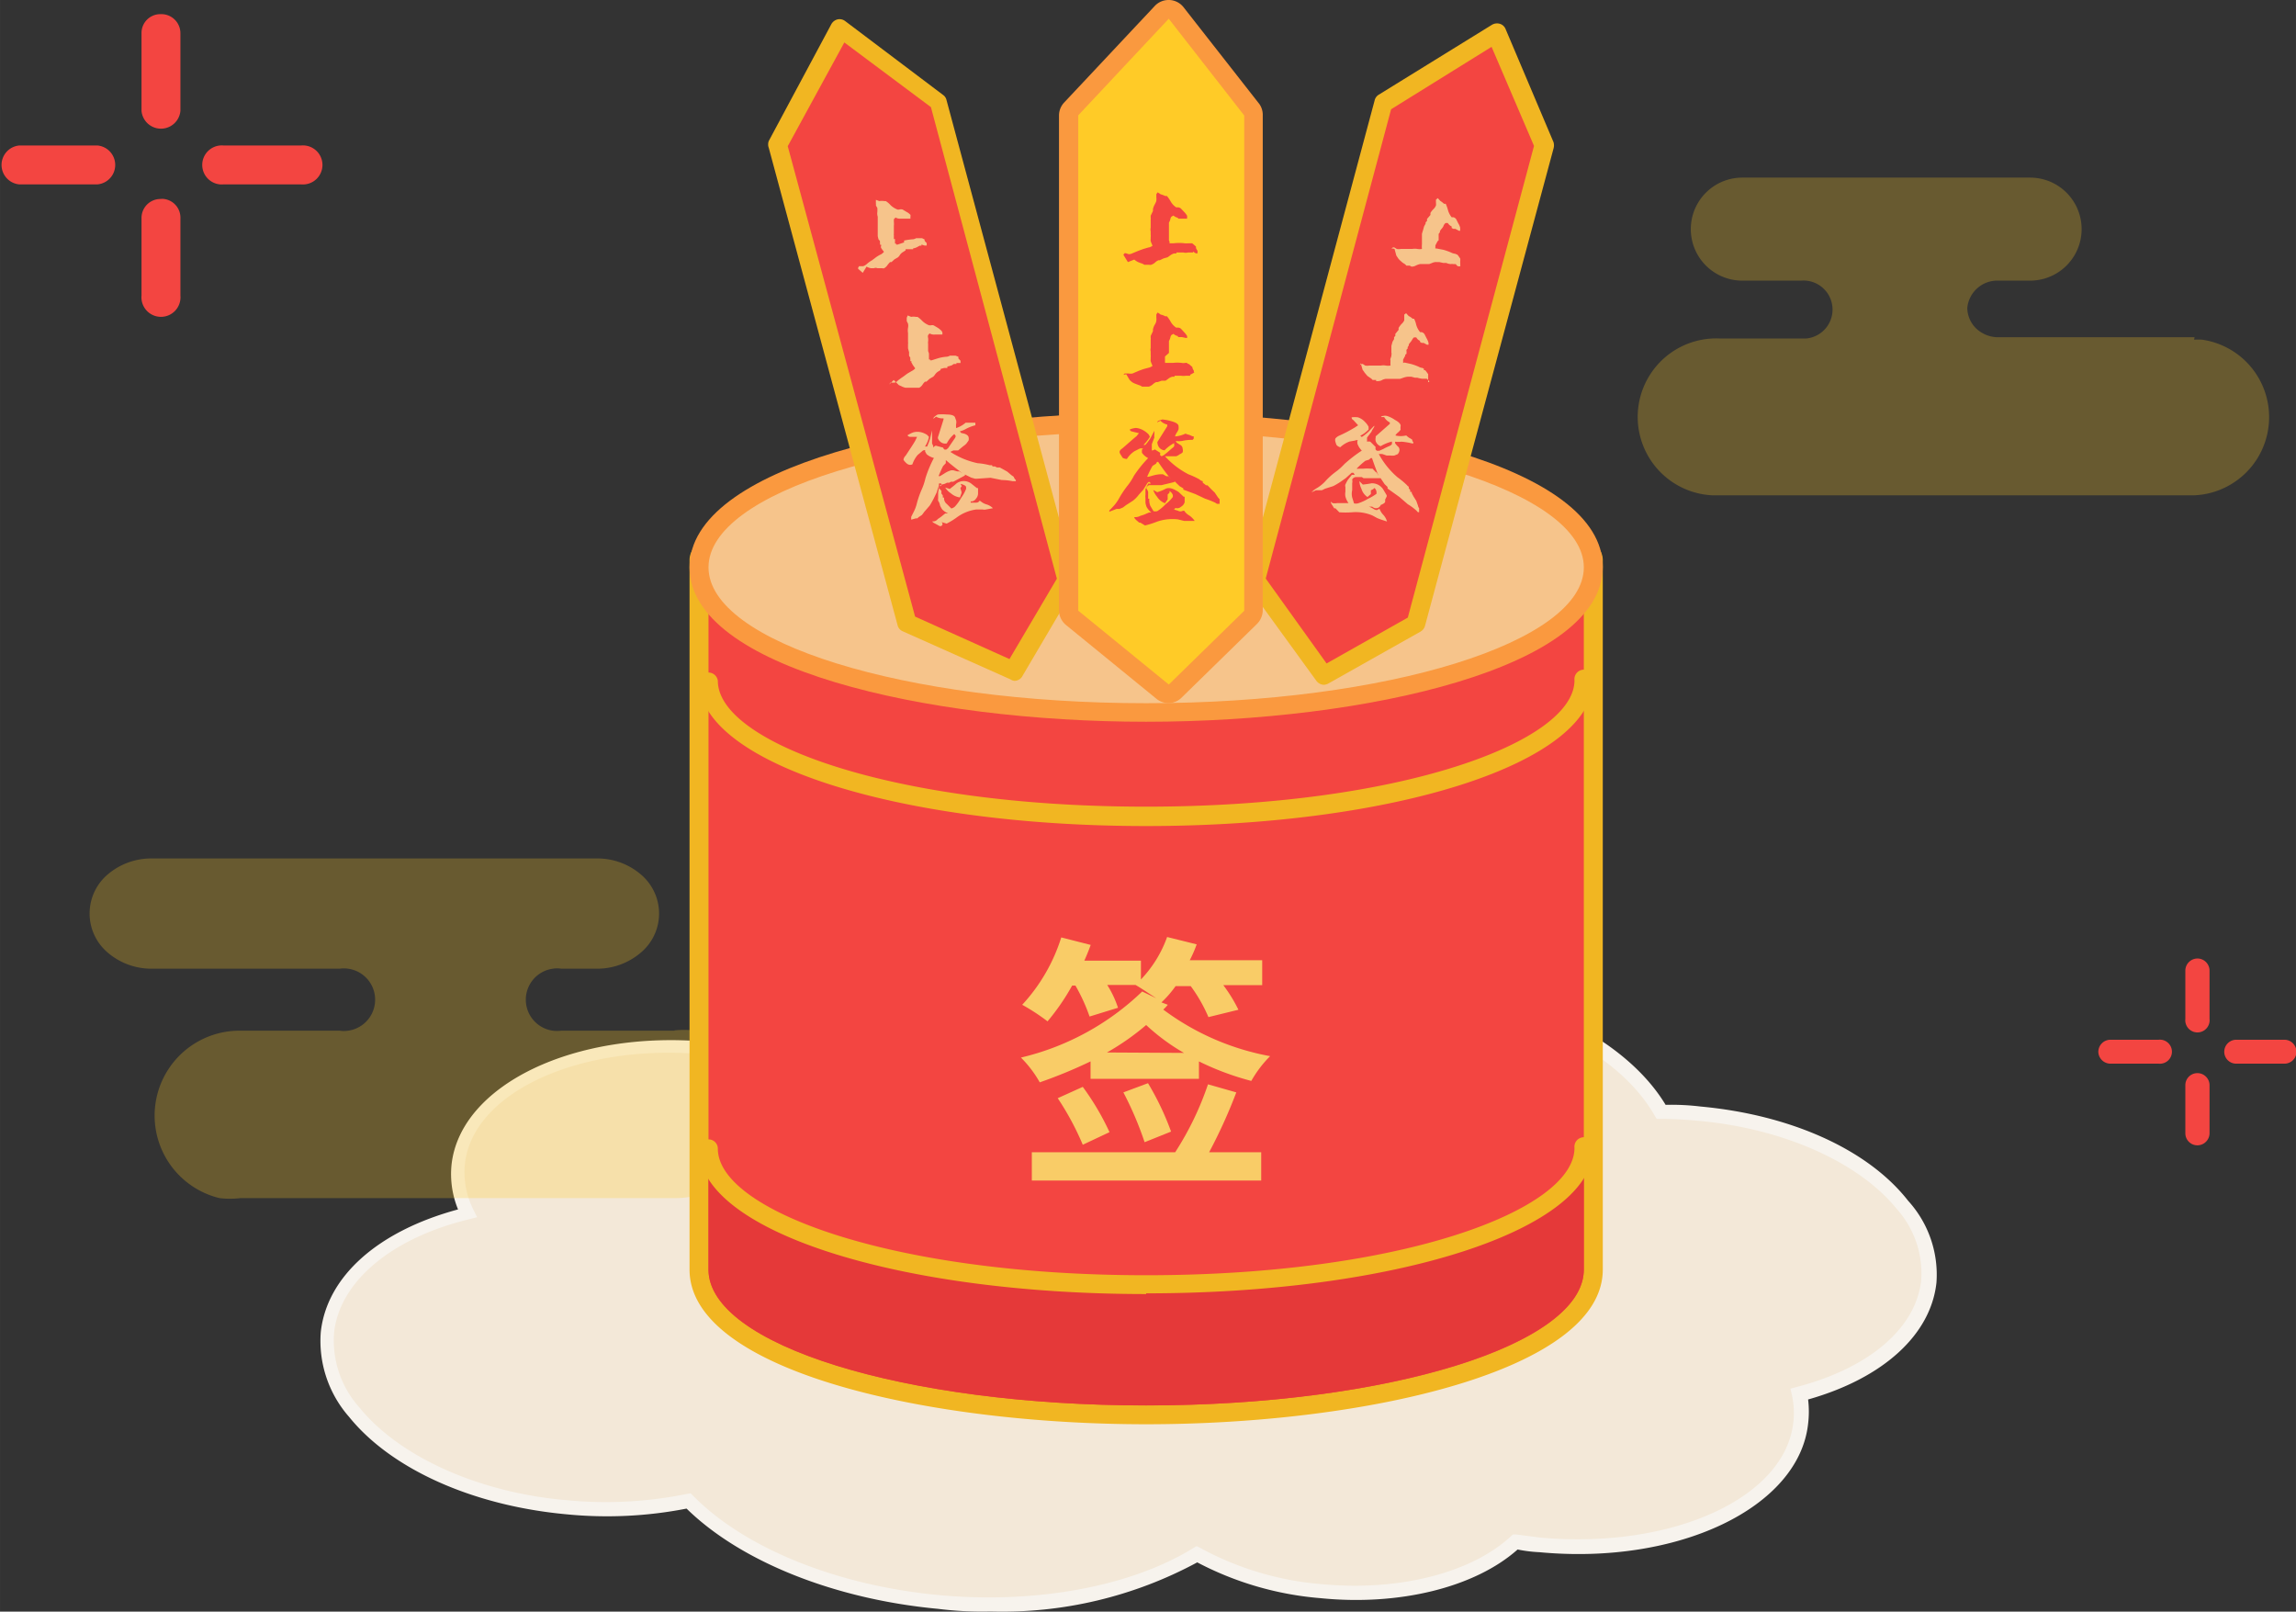
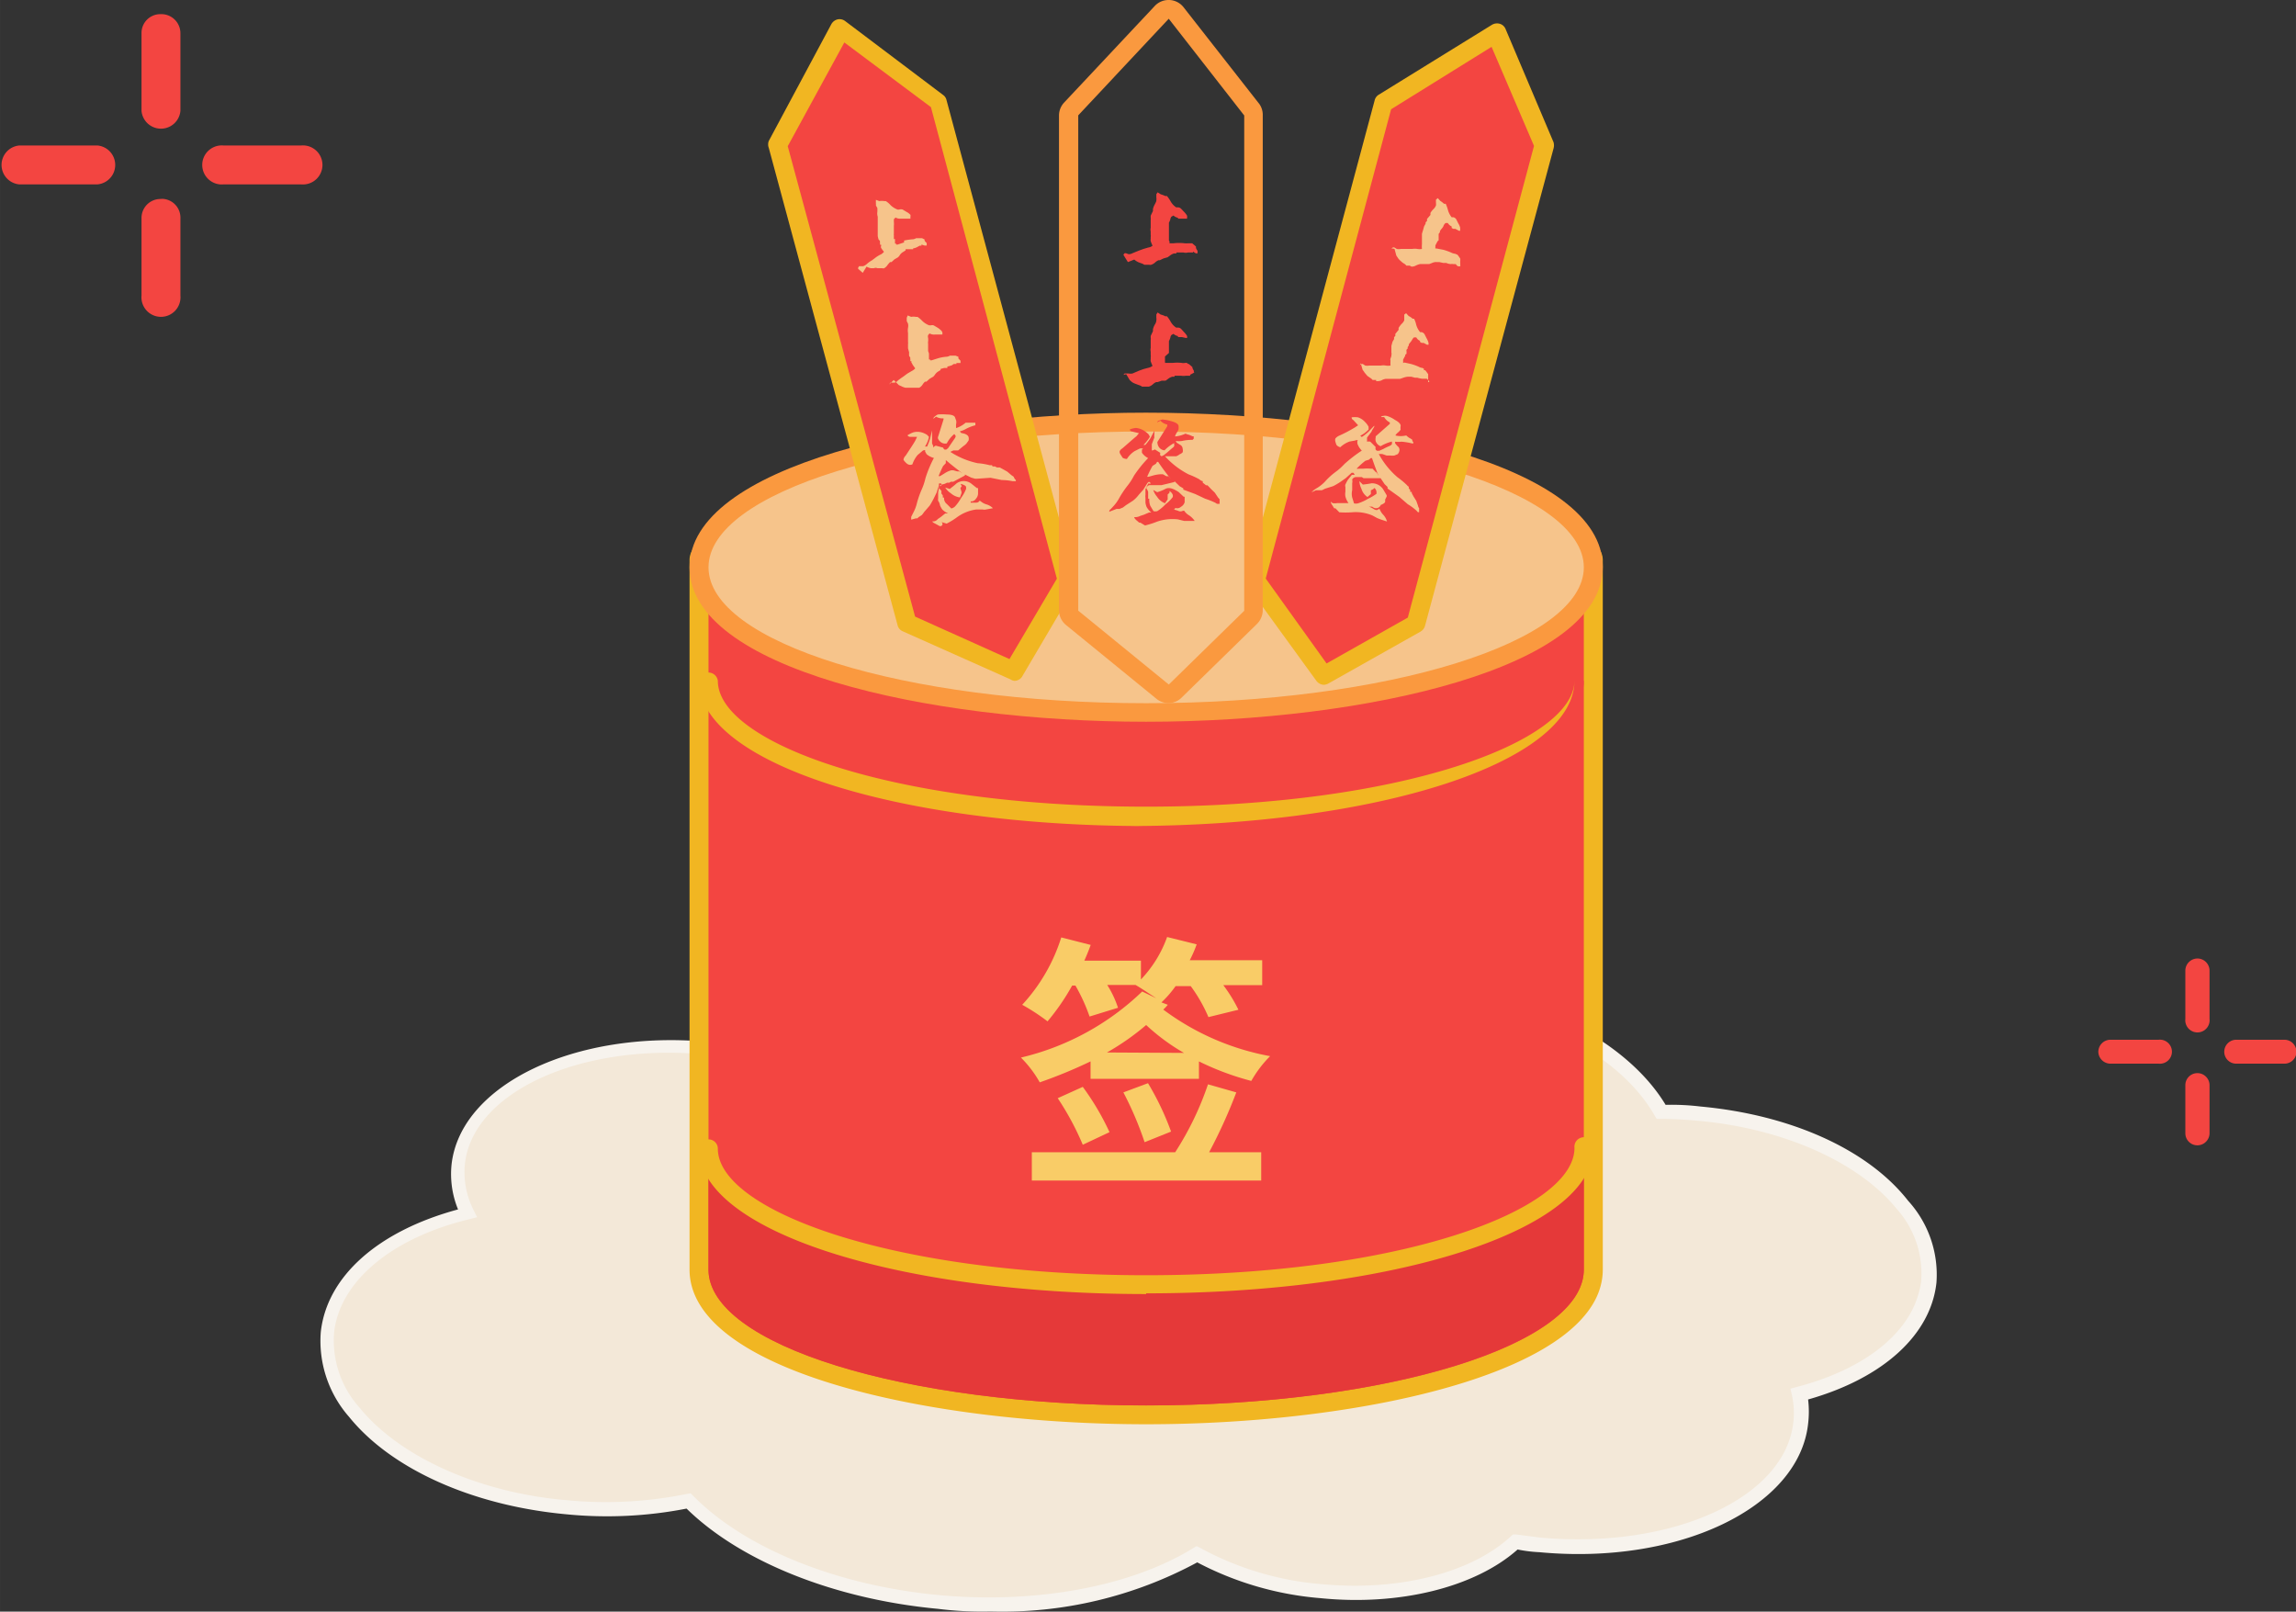
<svg xmlns="http://www.w3.org/2000/svg" t="1753767329039" class="icon" viewBox="0 0 1459 1024" version="1.1" p-id="3784" width="45.594" height="32">
  <rect x="0" y="0" width="1459" height="1024" fill="#333333" stroke="none" />
  <path d="M1225.756 814.295c5.485-50.714-59.975-98.909-145.397-106.372-8.003-0.719-16.005-1.169-24.008-1.169-22.749-40.013-82.724-71.934-155.827-79.038-70.046-6.474-133.078 12.049-165.628 44.239a171.832 171.832 0 0 0-106.193-44.06C566.481 621.871 512.53 642.013 492.478 674.383a234.775 234.775 0 0 0-42.891-8.182c-82.005-7.643-152.86 25.447-157.985 74.002a55.839 55.839 0 0 0 5.125 30.932c-49.634 11.959-85.152 40.193-88.928 75.441-5.395 53.051 62.942 102.956 152.86 110.958a260.221 260.221 0 0 0 77.419-4.046c32.28 33 89.918 57.907 158.704 64.021 65.64 6.114 125.885-6.384 164.639-30.482a197.189 197.189 0 0 0 79.038 24.008c51.433 4.766 97.92-8.182 123.187-31.201 5.215 0.719 10.341 1.439 15.646 1.978 85.961 7.913 160.053-26.975 165.628-77.599a56.648 56.648 0 0 0-1.079-17.984c46.038-12.319 78.678-38.575 82.275-71.934z" fill="#F3E8D8" p-id="3785" />
  <path d="M629.423 1023.893a223.625 223.625 0 0 1-33.629-1.708c-65.28-6.114-124.985-29.853-159.514-63.662a263.189 263.189 0 0 1-76.61 3.597c-59.166-5.485-110.958-28.594-137.844-61.863a73.103 73.103 0 0 1-17.984-53.951c3.866-35.068 35.967-64.021 87.22-77.869a59.166 59.166 0 0 1-4.136-28.414c5.575-50.893 78.678-85.871 162.931-78.048a242.238 242.238 0 0 1 40.912 7.283c22.03-32.46 78.048-51.073 138.113-45.588A181.723 181.723 0 0 1 734.447 665.391c35.967-32.46 98.46-48.645 165.898-42.441 71.934 6.564 132.988 37.496 158.075 79.038a154.388 154.388 0 0 1 22.3 1.079c56.648 5.215 106.103 26.975 131.819 59.885a69.686 69.686 0 0 1 17.984 52.062c-3.597 33.09-33.899 60.694-81.555 74.182a63.572 63.572 0 0 1 0 15.466c-5.845 53.141-82.364 89.918-170.843 81.555a88.479 88.479 0 0 1-13.757-1.708c-26.975 24.008-75.081 35.967-125.165 30.932a203.304 203.304 0 0 1-78.408-22.749A260.761 260.761 0 0 1 629.423 1023.893z m-190.535-75.081l1.708 1.708c32.82 33.269 91.176 56.828 155.827 62.942 61.773 5.755 122.288-5.395 161.852-29.853l2.158-1.259 2.428 1.259a193.413 193.413 0 0 0 77.059 22.929c48.645 4.586 94.593-6.924 119.86-30.122l1.619-1.439h2.158l15.286 1.978c83.983 7.553 155.917-25.357 160.773-73.642a52.961 52.961 0 0 0-0.899-16.815l-0.989-4.136 4.226-1.169c46.038-12.049 75.531-37.406 78.858-67.618a61.234 61.234 0 0 0-15.556-45.498c-24.008-29.583-71.934-51.073-125.885-55.929-7.913-0.719-16.005-1.259-24.008-1.259h-2.608l-1.349-2.158c-22.749-40.103-82.634-70.226-152.41-76.79-65.91-6.114-129.481 10.79-161.852 42.891l-3.237 3.237-2.967-3.687c-22.12-22.749-60.784-38.844-103.315-42.801-58.356-5.395-112.577 12.678-131.909 44.15l-1.619 2.877-3.417-0.899a233.786 233.786 0 0 0-42.441-7.733c-79.487-7.463-148.184 23.918-152.86 69.956a53.141 53.141 0 0 0 5.395 28.594l2.428 4.856-5.305 1.349c-49.275 11.959-82.095 39.654-85.602 71.934a63.841 63.841 0 0 0 16.365 47.926c25.177 30.932 75.711 53.951 131.819 58.626a257.704 257.704 0 0 0 76.16-4.046z" fill="#F7F3ED" p-id="3786" />
-   <path d="M1394.531 214.275h-124.626a20.321 20.321 0 0 1-13.937-5.395 18.523 18.523 0 0 1-5.845-13.128 19.152 19.152 0 0 1 19.782-17.444h20.142a32.73 32.73 0 1 0 0-65.46h-182.892a32.73 32.73 0 0 0 0 65.46h37.406a18.433 18.433 0 1 1 2.967 36.776h-54.4A49.724 49.724 0 0 0 1088.002 314.713h306.259a49.724 49.724 0 0 0 4.945-98.909 44.959 44.959 0 0 0-4.945 0z m-965.894 440.596h-71.934a19.872 19.872 0 1 1-5.395-39.384 17.984 17.984 0 0 1 5.395 0h22.749a42.621 42.621 0 0 0 27.785-10.251 32.37 32.37 0 0 0 3.866-45.768 31.381 31.381 0 0 0-3.866-3.866 42.531 42.531 0 0 0-27.785-10.161H96.302a42.621 42.621 0 0 0-27.874 10.161 32.55 32.55 0 0 0-3.777 45.858 37.406 37.406 0 0 0 3.777 3.777 42.621 42.621 0 0 0 27.874 10.251H215.802a19.872 19.872 0 0 1 5.395 39.384 17.984 17.984 0 0 1-5.395 0h-62.942a53.951 53.951 0 0 0-13.398 106.372 55.659 55.659 0 0 0 13.398 0h275.777a53.951 53.951 0 0 0 13.398-106.372 55.659 55.659 0 0 0-13.398-0.18z" fill="#FFCB27" opacity=".26" p-id="3787" />
  <path d="M101.877 8.993A11.959 11.959 0 0 0 89.918 20.862v49.545a12.409 12.409 0 0 0 24.727 0V21.222A12.139 12.139 0 0 0 103.046 8.993z m0 117.432A12.049 12.049 0 0 0 89.918 138.385v49.455a12.409 12.409 0 1 0 24.727 0v-49.005a11.959 11.959 0 0 0-11.509-12.499z m-40.013-33.989H12.319a12.409 12.409 0 0 0 0 24.727h49.545a12.409 12.409 0 0 0 0-24.727z m129.571 0h-49.455a12.409 12.409 0 1 0 0 24.727h49.455a12.409 12.409 0 1 0 0-24.727z m1204.895 516.576a7.733 7.733 0 0 0-7.643 7.553V647.408a7.733 7.733 0 1 0 15.376 0v-30.572a7.733 7.733 0 0 0-7.373-7.823z m0 72.833a7.643 7.643 0 0 0-7.643 7.643v30.572a7.643 7.643 0 0 0 7.643 7.643 7.733 7.733 0 0 0 7.733-7.643v-30.842a7.733 7.733 0 0 0-7.373-7.373z m-24.637-21.221h-30.572a7.733 7.733 0 0 0-7.733 7.643 7.733 7.733 0 0 0 7.733 7.553h30.572a7.643 7.643 0 1 0 0-15.196z m79.937 0h-30.572a7.643 7.643 0 0 0-7.643 7.643 7.553 7.553 0 0 0 7.643 7.553h30.572a7.553 7.553 0 0 0 7.643-7.553 7.643 7.643 0 0 0-7.643-7.643zM728.332 899.177c-159.334 0-284.139-40.463-284.139-92.255V355.805a6.024 6.024 0 0 1 6.024-5.935h556.23a6.024 6.024 0 0 1 6.024 5.935v450.847C1012.472 858.444 887.666 899.177 728.332 899.177z" fill="#F34541" p-id="3788" />
  <path d="M1006.447 355.805v450.847c0 47.926-124.536 86.321-278.115 86.321S450.217 854.218 450.217 806.652V355.805h556.23m0-11.959H450.217a12.049 12.049 0 0 0-12.049 11.959v450.847c0 63.841 149.533 98.28 290.164 98.28s290.164-34.438 290.164-98.28V355.805a12.049 12.049 0 0 0-12.049-11.959z" fill="#F1B622" p-id="3789" />
  <path d="M728.332 821.039c-153.579 0-278.115-38.665-278.115-86.321v71.934c0 47.926 124.536 86.321 278.115 86.321s278.115-38.665 278.115-86.321v-71.934c0 47.566-124.536 86.321-278.115 86.321z" fill="#E53939" p-id="3790" />
  <path d="M450.217 729.772c0 47.926 124.536 86.321 278.115 86.321s278.115-38.395 278.115-86.321" fill="#F34541" p-id="3791" />
  <path d="M728.332 822.208c-159.334 0-284.139-40.553-284.139-92.345a6.024 6.024 0 0 1 6.024-5.935 5.935 5.935 0 0 1 5.935 5.935c0 38.844 109.34 80.386 272.18 80.386s272.18-41.542 272.18-80.926a6.024 6.024 0 1 1 11.959 0c0 51.882-124.806 92.435-284.139 92.435z" fill="#F1B622" p-id="3792" />
  <path d="M450.217 432.595c0 47.926 124.536 86.321 278.115 86.321s278.115-38.665 278.115-86.321" fill="#F34541" p-id="3793" />
-   <path d="M728.332 524.85c-159.334 0-284.139-40.463-284.139-92.255a6.024 6.024 0 0 1 11.959 0C456.152 471.439 565.492 512.532 728.332 512.532s272.18-41.452 272.18-80.296a6.024 6.024 0 1 1 11.959 0c0 52.152-124.806 92.615-284.139 92.615z" fill="#F1B622" p-id="3794" />
+   <path d="M728.332 524.85c-159.334 0-284.139-40.463-284.139-92.255a6.024 6.024 0 0 1 11.959 0C456.152 471.439 565.492 512.532 728.332 512.532s272.18-41.452 272.18-80.296c0 52.152-124.806 92.615-284.139 92.615z" fill="#F1B622" p-id="3794" />
  <path d="M728.332 452.916c-159.334 0-284.139-40.463-284.139-92.255S568.998 268.315 728.332 268.315s284.139 40.643 284.139 92.345S887.666 452.916 728.332 452.916z" fill="#F6C48B" p-id="3795" />
  <path d="M728.332 274.16c153.579 0 278.115 38.754 278.115 86.321s-124.536 86.321-278.115 86.321-278.115-38.575-278.115-86.321 124.536-86.321 278.115-86.321m0-11.959c-140.631 0-290.164 34.528-290.164 98.28S587.701 458.581 728.332 458.581s290.164-34.438 290.164-98.37S868.963 262.201 728.332 262.201z" fill="#FA993F" p-id="3796" />
  <path d="M677.978 368.663l-34.169 57.817L576.102 395.639 494.547 92.167 534.38 17.985l62.223 46.847z" fill="#F34541" p-id="3797" />
  <path d="M644.439 432.595a6.924 6.924 0 0 1-2.428-0.989l-68.337-30.482a5.665 5.665 0 0 1-3.327-3.956l-81.825-303.202a6.204 6.204 0 0 1 0-4.406l39.744-74.182a6.204 6.204 0 0 1 3.956-3.057 5.845 5.845 0 0 1 4.856 1.079l62.223 46.937a5.395 5.395 0 0 1 2.158 3.237L683.373 367.854a5.575 5.575 0 0 1 0 4.496l-33.989 57.727a5.935 5.935 0 0 1-4.945 2.518z m-62.942-40.823l59.975 26.975 30.122-51.073-80.027-299.605L536.538 26.977l-35.967 65.91z" fill="#F1B622" p-id="3798" />
  <path d="M545.26 170.215l0.629-1.079H548.497a6.474 6.474 0 0 0 2.158-1.259 19.242 19.242 0 0 1 3.507-2.518l2.608-1.978a23.468 23.468 0 0 1 2.518-1.529 5.845 5.845 0 0 0 2.428-1.888 21.041 21.041 0 0 1-1.798-2.428 1.708 1.708 0 0 1 0-1.349v-0.719h-0.719v-1.439a1.529 1.529 0 0 1 0-0.899l-0.899-0.989a18.883 18.883 0 0 1-0.54-2.158v-12.319A6.564 6.564 0 0 1 557.489 134.878a14.477 14.477 0 0 0 0-2.787l-0.899-1.529a1.888 1.888 0 0 0 0-0.989v-2.608l2.158 0.809a8.992 8.992 0 0 1 3.147 0h0.989a12.948 12.948 0 0 1 2.967 2.518 12.768 12.768 0 0 0 4.586 2.877h0.899a3.507 3.507 0 0 1 2.338 0l2.338 1.439a8.992 8.992 0 0 1 2.518 1.888 2.967 2.967 0 0 1 0 1.259v1.169h-6.294a5.395 5.395 0 0 1-3.147-0.719l-1.079 1.079v1.798a8.992 8.992 0 0 1 0 2.248v5.215a1.259 1.259 0 0 0 0 0.809v2.518h0.719v2.877h0.719a0.809 0.809 0 0 0 0 0.629h0.989l4.046-1.349V152.861a34.349 34.349 0 0 1 5.305-0.809 4.496 4.496 0 0 0 2.338-0.719h3.777l1.619 0.809V152.861a5.485 5.485 0 0 0 1.349 1.529v1.619h-1.349l-1.978-0.629v0.719H584.464l-1.349 0.719a7.283 7.283 0 0 1-2.877 0.989v0.54H575.472v0.719l-1.349 0.899a6.024 6.024 0 0 0-2.248 1.978 5.845 5.845 0 0 1-1.349 1.619l-2.068 1.169-1.978 1.798h-0.899a19.602 19.602 0 0 0-1.619 1.888 6.204 6.204 0 0 1-2.068 1.978 1.349 1.349 0 0 1-1.169 0H557.489a2.698 2.698 0 0 0-2.068 0h-2.158a8.992 8.992 0 0 1-2.608-0.989l-2.428 3.956-2.877-2.518z m19.782 74.092l0.719-1.169h2.518a3.687 3.687 0 0 0 2.248-1.349c1.169-0.899 2.248-1.708 3.507-2.518l2.518-1.888 2.608-1.529a8.093 8.093 0 0 0 2.428-1.798l-1.798-2.518c0-0.629-0.719-0.989-0.629-1.259v-0.809h-0.719a3.866 3.866 0 0 0 0-1.439v-0.809l-0.719-1.079a8.992 8.992 0 0 1 0-2.158l-0.719-2.698v-2.877a2.158 2.158 0 0 0 0-1.079v-5.755a9.801 9.801 0 0 1 0-3.237 6.834 6.834 0 0 0 0-2.698l-0.809-1.619v-2.158l0.629-1.439 2.158 0.899a8.272 8.272 0 0 1 2.967 0h1.079a15.736 15.736 0 0 1 2.967 2.518 12.409 12.409 0 0 0 4.496 2.877h1.079A2.518 2.518 0 0 1 593.456 206.812l2.428 1.439a15.376 15.376 0 0 1 2.338 1.888 3.777 3.777 0 0 1 0.629 1.169v1.259h-4.945a5.935 5.935 0 0 1-3.237-0.719l-0.899 1.079a3.057 3.057 0 0 0 0 1.798 10.161 10.161 0 0 1 0 2.338 2.967 2.967 0 0 0 0 1.259v4.676l0.54 1.619v3.777h0.719v0.54h0.989l3.956-1.259a25.806 25.806 0 0 1 5.125-0.989 4.856 4.856 0 0 0 2.518-0.719h3.597l1.798 0.719v1.079l1.349 1.439v1.439h-2.608v0.629h-1.708l-1.169 0.809a17.264 17.264 0 0 1-2.877 0.809v0.899h-1.978l-2.338 0.629v0.719l-1.349 0.809a6.474 6.474 0 0 0-2.248 2.158c-0.719 0.989-1.259 1.439-1.439 1.439l-1.978 1.169-1.978 1.798h-0.899a8.992 8.992 0 0 0-1.619 1.978 5.935 5.935 0 0 1-2.068 1.888H575.472a9.711 9.711 0 0 1-2.698-0.989l-1.619-0.719-3.237-3.237z m14.027 85.871a6.654 6.654 0 0 1 0-1.888l1.439-2.877a23.109 23.109 0 0 0 2.068-5.395 58.536 58.536 0 0 1 2.877-8.452 38.305 38.305 0 0 0 2.608-7.643 73.912 73.912 0 0 1 5.395-12.948 11.06 11.06 0 0 1-4.676-2.428l-0.899-1.619v-0.899a2.248 2.248 0 0 0-1.978 0.719l-2.787 2.338a17.984 17.984 0 0 0-3.327 5.935 3.057 3.057 0 0 1-2.787 0 5.215 5.215 0 0 1-1.708-1.439 4.046 4.046 0 0 1-1.169-1.529 4.406 4.406 0 0 1 1.349-2.518c3.327-5.035 5.485-8.272 6.204-9.711l1.079-2.248h-4.316a2.248 2.248 0 0 1-1.798-0.989 18.523 18.523 0 0 1 3.777-1.888 9.891 9.891 0 0 1 5.125 0 12.948 12.948 0 0 1 3.597 1.619l1.169 1.259a17.264 17.264 0 0 1-2.518 6.114h1.349a46.757 46.757 0 0 0 1.888-4.945l1.259-5.305v8.272l0.719 1.619v1.079a3.777 3.777 0 0 1 1.619-1.259l4.676 1.259a2.338 2.338 0 0 0 0.989 1.259h0.989l1.169-0.899 1.708-2.518 2.158-3.147c0.809-1.079 1.169-1.888 0.809-2.428l-0.719-0.899a19.063 19.063 0 0 0-4.766 5.935 4.496 4.496 0 0 1-4.226-1.169 4.586 4.586 0 0 1-1.349-1.888 1.798 1.798 0 0 1 0-0.989l3.507-11.15v-0.719a8.003 8.003 0 0 1-4.766-1.079l-1.708 1.349a1.888 1.888 0 0 1 0.809-1.349 9.621 9.621 0 0 1 1.978-1.349 30.752 30.752 0 0 1 5.755 0c2.967 0 4.766 0.629 5.215 1.798l0.719 1.978a4.766 4.766 0 0 1 0 2.248 12.588 12.588 0 0 0 0 2.608 17.444 17.444 0 0 0 6.024-3.417h6.204v1.619a26.166 26.166 0 0 0-6.204 2.428 14.297 14.297 0 0 1-3.687 1.439l0.809 0.989 2.248 0.54c1.439 0.54 2.338 1.259 2.518 2.158a4.406 4.406 0 0 1 0 2.158l-1.439 1.978a11.15 11.15 0 0 1-1.978 1.619l-3.237 2.698h-3.057l-1.888 0.899a51.523 51.523 0 0 0 17.354 7.193 41.362 41.362 0 0 1 7.553 1.259h1.619s0 0.809 0.719 0.809h1.169l1.169 0.629h1.798l2.158 1.169 2.698 1.529 2.518 2.158 1.439 0.989 0.719 1.439 0.719 0.719V305.721h-2.158a34.349 34.349 0 0 0-6.744-0.719l-7.193-1.439-8.992 0.629h-0.719l-2.518-0.719-4.046-1.978v0.629l-7.373 3.956h-1.529l-1.079 0.629h-1.349l-1.529 0.719-2.068 0.54a2.967 2.967 0 0 0-1.798 2.158 6.834 6.834 0 0 1 1.798 1.798v1.619l0.899 1.259v1.349h0.809a4.496 4.496 0 0 0 1.708 4.046l2.877 2.877a5.395 5.395 0 0 0 2.248-1.169 28.234 28.234 0 0 0 4.046-5.665 25.177 25.177 0 0 0 3.057-5.485 3.417 3.417 0 0 0 0-1.349c0-0.719-1.259-1.259-2.698-1.798s0 1.079 0 1.259l-0.899 1.259 0.719 2.338v0.809l-0.989 2.787a10.97 10.97 0 0 1-5.845-2.698 11.15 11.15 0 0 1-3.507-3.597l2.877 0.899c1.529-1.169 3.057-2.338 4.406-3.597a7.913 7.913 0 0 1 8.992 0l3.866 3.057h0.719v3.507a4.945 4.945 0 0 1-1.349 3.237 3.507 3.507 0 0 1-3.327 1.708v0.809h2.428c1.529 0 2.518 0 2.967-1.079h0.719a10.251 10.251 0 0 0 3.866 2.158 9.711 9.711 0 0 1 4.136 2.428l-4.316 0.809a4.766 4.766 0 0 1-2.248 0H620.431a26.975 26.975 0 0 0-12.049 4.766 48.106 48.106 0 0 1-6.834 4.226l-3.327-0.989a1.439 1.439 0 0 1 0.54 1.888 1.439 1.439 0 0 1-1.888 0.54l-2.608-1.439c-1.169-0.54-1.798-1.079-1.798-1.439H593.456a3.777 3.777 0 0 0 2.428-1.439l1.978-1.349 2.787-2.248h1.798a12.768 12.768 0 0 1-3.687-2.518 14.746 14.746 0 0 1-1.439-2.608 6.024 6.024 0 0 0-1.169-2.877 3.866 3.866 0 0 1 0-1.439v-3.866l0.719-4.046c0.809 0 1.259 0 1.439-0.989s-1.349-0.719-1.619-0.629a1.798 1.798 0 0 0 0 0.989l-1.529 4.766-1.888 3.866c-0.809 1.529-1.619 3.057-2.518 4.406l-3.597 4.136a12.319 12.319 0 0 1-1.439 1.888l-2.068 1.349-0.719 0.719h-0.989z m15.736-41.452z m1.619 13.757h0.989l2.518-1.529a15.286 15.286 0 0 1 4.586-2.158h1.259l2.518 0.719h1.349l2.068 1.259c-3.597-2.608-7.193-5.485-10.7-8.452v1.978l-1.708 1.798c-1.079 2.068-1.978 4.226-2.877 6.384z" fill="#F6C48B" p-id="3799" />
  <path d="M899.805 395.639l-58.536 33L797.838 368.663l81.465-303.921 71.395-44.329 30.482 71.934z" fill="#F34541" p-id="3800" />
  <path d="M841.269 435.112a6.204 6.204 0 0 1-4.766-2.518l-43.52-59.975a6.204 6.204 0 0 1-0.899-5.035l81.465-303.921a5.665 5.665 0 0 1 2.608-3.507l71.934-44.419a6.384 6.384 0 0 1 4.945-0.629 5.665 5.665 0 0 1 3.687 3.327l30.482 71.934a7.373 7.373 0 0 1 0 3.956l-81.645 303.202a6.114 6.114 0 0 1-2.877 3.777l-58.446 32.91a6.744 6.744 0 0 1-2.967 0.899z m-36.956-67.528l38.665 53.951 51.613-29.133 80.206-299.695-26.975-62.942-63.841 39.654z" fill="#F1B622" p-id="3801" />
  <path d="M884.159 157.807l1.079-0.629h0.719l1.619 0.989a5.935 5.935 0 0 0 2.518 0h7.373a8.992 8.992 0 0 1 3.147 0 8.182 8.182 0 0 0 2.967 0 17.984 17.984 0 0 1 0-3.147v-6.384a19.512 19.512 0 0 1 0.629-2.158l0.719-2.608 0.989-1.798v-0.809l0.899-0.899v-1.259l2.158-2.518v-1.259a10.61 10.61 0 0 1 1.978-2.518 6.654 6.654 0 0 0 1.529-2.248 6.024 6.024 0 0 0 0-1.798v-1.888l1.169-0.989 1.619 1.798a14.746 14.746 0 0 1 2.338 1.798h1.079a25.716 25.716 0 0 1 1.349 3.687 12.409 12.409 0 0 0 2.428 4.856h1.079a3.147 3.147 0 0 1 1.798 1.259l1.259 2.518a11.06 11.06 0 0 1 1.259 2.787v2.068h-0.719l-2.338-1.259h-1.259l-1.079-0.54V143.87a5.215 5.215 0 0 1-2.428-2.158h-1.439a4.316 4.316 0 0 0-1.439 2.158 9.531 9.531 0 0 1-1.439 1.888l-0.719 1.079v0.719l-0.809 1.079v4.046l-0.719 0.629-1.349 2.608v1.349a0.809 0.809 0 0 0 0 0.629h0.809l4.226 0.809a33.539 33.539 0 0 1 5.035 1.798 6.924 6.924 0 0 0 2.428 0.719l1.529 0.629 0.719 0.899 1.079 1.619v1.079a6.654 6.654 0 0 0 0 1.888 0.719 0.719 0 0 0 0 0.629v1.259h-1.439a4.406 4.406 0 0 1-1.439-1.439h-1.708a3.866 3.866 0 0 0-1.439 0 8.003 8.003 0 0 1-2.877-0.719H917.159l-2.518-0.54h-1.529a5.935 5.935 0 0 0-3.057 0.54l-1.888 0.719h-5.845a11.959 11.959 0 0 0-2.518 0.899 5.485 5.485 0 0 1-2.698 0.719 2.158 2.158 0 0 1-1.169-0.629h-2.248a5.215 5.215 0 0 0-1.708-1.439 8.093 8.093 0 0 1-1.708-1.349 9.891 9.891 0 0 1-1.888-1.978l-1.079-1.619-1.169-4.316z m-19.962 74.092l1.079-0.629h0.719l1.529 0.989a6.384 6.384 0 0 0 2.608 0h7.463a8.182 8.182 0 0 1 2.967 0 8.992 8.992 0 0 0 3.057 0 17.984 17.984 0 0 1 0-3.147 1.708 1.708 0 0 1 0-1.349l0.54-1.529v-0.719a1.798 1.798 0 0 0 0-1.349v-4.406l0.719-2.608 0.989-1.708v-1.169l0.809-0.899v-1.259l2.068-2.518v-1.259a16.725 16.725 0 0 1 1.888-2.518 7.103 7.103 0 0 0 1.708-2.248v-3.687l1.169-0.899 1.619 1.798a9.621 9.621 0 0 1 2.518 1.708h0.899a14.027 14.027 0 0 1 1.349 3.687 12.588 12.588 0 0 0 2.518 4.856h0.989a3.147 3.147 0 0 1 1.798 1.259l1.259 2.518a11.689 11.689 0 0 1 1.259 2.877 3.417 3.417 0 0 1 0 1.349h-0.899l-2.158-1.169h-1.259l-1.079-0.629v-0.719a4.586 4.586 0 0 1-2.338-2.158h-1.439a4.586 4.586 0 0 0-1.169 1.439 8.992 8.992 0 0 1-1.349 1.888l-0.809 1.079v0.719l-0.719 1.079v0.899l-0.719 0.719a0.989 0.989 0 0 0 0 0.719V224.795l-0.809 0.54v0.629l-1.349 2.518v1.888c0 0.629 0 0 0.989 0l4.046 0.899a32.55 32.55 0 0 1 4.945 1.798 5.485 5.485 0 0 0 2.338 0.719l0.899 0.54v0.899h0.809l0.719 0.899 1.169 1.619V242.779h0.629v-0.629l-1.439-1.529h-3.147a16.455 16.455 0 0 1-2.877-0.629H899.176l-2.338-0.629h-2.338a11.869 11.869 0 0 0-2.967 0.719l-1.888 0.629h-8.992a7.103 7.103 0 0 0-2.338 0.719 5.215 5.215 0 0 1-2.787 0.719h-1.079v-0.719H872.2a4.496 4.496 0 0 0-1.529-1.349l-1.798-1.259-1.798-2.158a10.61 10.61 0 0 0-1.169-1.619l-1.259-4.316z m-30.842 80.926l1.439-1.349a26.076 26.076 0 0 1 2.608-1.708 25.177 25.177 0 0 0 4.496-3.687 42.981 42.981 0 0 1 6.294-5.845 39.204 39.204 0 0 0 6.114-5.395 90.817 90.817 0 0 1 11.06-8.542 11.509 11.509 0 0 1-2.787-4.406 7.283 7.283 0 0 1 0-1.978H863.209a2.248 2.248 0 0 0-2.158 0l-3.507 0.629a17.174 17.174 0 0 0-5.845 3.597 4.226 4.226 0 0 1-2.428-1.439 20.231 20.231 0 0 1-0.719-2.158 3.327 3.327 0 0 1 0-1.888 6.384 6.384 0 0 1 2.158-1.708 90.547 90.547 0 0 0 10.161-5.305l2.158-1.439-3.057-3.327a1.798 1.798 0 0 1-1.079-1.708 15.196 15.196 0 0 1 4.046 0 10.43 10.43 0 0 1 4.406 2.877 11.509 11.509 0 0 1 2.338 3.147v1.708a19.063 19.063 0 0 1-5.305 3.956l0.989 0.809a36.507 36.507 0 0 0 4.136-3.237l3.777-3.956v0.629l-0.719 1.259a8.452 8.452 0 0 0-1.079 1.978l-2.787 3.687v2.608a4.046 4.046 0 0 1 2.068 0l3.417 3.417a2.518 2.518 0 0 0 0 1.619l0.719 0.719h1.619l2.608-1.169a31.831 31.831 0 0 1 3.507-1.708q1.888-0.809 1.888-1.619v-1.349a26.436 26.436 0 0 0-7.193 2.967 5.215 5.215 0 0 1-3.147-3.237 4.766 4.766 0 0 1 0-2.248v-0.809l8.992-7.913v-0.899a8.272 8.272 0 0 1-3.597-3.417h-1.978s0-0.629 1.439-0.719a4.766 4.766 0 0 1 2.248 0 17.984 17.984 0 0 1 5.125 2.518c2.698 1.439 3.866 2.877 3.597 4.046a7.463 7.463 0 0 0 0 2.158 8.992 8.992 0 0 1-1.529 1.708 7.463 7.463 0 0 0-1.798 1.978 15.016 15.016 0 0 0 6.924 0 11.689 11.689 0 0 0 2.068 1.619 7.733 7.733 0 0 1 1.798 1.169v0.719l0.629 0.809v0.719h-0.899a41.092 41.092 0 0 0-6.654-1.079 14.567 14.567 0 0 1-3.956 0 2.158 2.158 0 0 0 0 1.079 14.657 14.657 0 0 0 1.529 1.798 2.877 2.877 0 0 1 1.079 3.147 4.766 4.766 0 0 1-0.989 1.888l-2.158 0.899a11.779 11.779 0 0 1-2.518 0H881.192l-2.877-0.989h-2.158a51.703 51.703 0 0 0 11.959 14.836 50.714 50.714 0 0 1 5.845 4.856 4.226 4.226 0 0 0 1.349 1.169 1.169 1.169 0 0 0 0 1.079l0.809 0.989v1.169h0.989v0.809l1.169 2.158 1.708 2.698 1.079 3.057a3.327 3.327 0 0 0 0.719 1.619v2.518h-0.809l-0.899-0.989a34.528 34.528 0 0 0-5.485-4.046l-5.305-4.586-7.553-5.395v-0.989l-1.888-1.798-2.518-3.777h-10.88l-1.079-0.719h-3.687a2.877 2.877 0 0 0-2.428 1.529 5.575 5.575 0 0 1 0 2.428v4.406a9.891 9.891 0 0 0 0 4.586l1.169 3.777a5.575 5.575 0 0 0 2.428 0 28.953 28.953 0 0 0 6.384-2.877 33.809 33.809 0 0 0 5.485-3.237v-0.809a3.687 3.687 0 0 0-1.349-2.877s-0.719 0.809-0.899 0.809l-1.349 0.719v2.338l-2.158 1.888a9.531 9.531 0 0 1-3.866-5.305 12.049 12.049 0 0 1-1.259-4.766l2.158 2.158a55.479 55.479 0 0 0 5.575-0.809 8.452 8.452 0 0 1 7.553 4.136L881.192 314.713v0.719l-0.989 1.978v1.259c0 0.809-1.169 1.529-2.787 2.158a3.237 3.237 0 0 1-4.316 1.798 5.125 5.125 0 0 1-1.169-0.719h-2.068a13.847 13.847 0 0 1 3.057 1.529c1.259 0.719 2.248 0.989 3.057 0h0.719a10.7 10.7 0 0 0 2.338 3.687 10.251 10.251 0 0 1 2.338 4.226l-4.136-1.349-2.068-0.809-2.967-1.619a26.975 26.975 0 0 0-13.128-2.068 59.436 59.436 0 0 1-8.003 0l-2.428-2.518h-0.809l-1.169-1.888c-0.899-1.259-1.079-1.978-0.899-2.338a4.676 4.676 0 0 0 0.989 0.899 7.733 7.733 0 0 0 2.877 0h7.283a12.139 12.139 0 0 1-1.978-4.226 8.272 8.272 0 0 1 0-2.967v-3.057a2.518 2.518 0 0 1 0-1.619l0.809-1.619 0.719-1.259 2.608-3.237h1.798s-0.719-1.259-0.899-1.259h-1.079l-3.777 3.417-3.597 2.518a49.455 49.455 0 0 1-4.316 2.518l-5.125 1.619c-1.439 0.719-2.158 1.079-2.248 0.989H836.233z m29.043-15.016a1.529 1.529 0 0 0 0.899 0h2.877a23.558 23.558 0 0 1 5.035 0H872.2l1.798 1.888 0.989 0.719 1.169 2.158c-1.349-3.147-2.787-7.014-4.316-11.509h-0.809l-1.079 0.989-2.338 0.719a49.455 49.455 0 0 0-5.575 5.035z m5.395-12.858z" fill="#F6C48B" p-id="3802" />
-   <path d="M742.719 440.597a6.114 6.114 0 0 1-3.866-1.349l-57.547-46.937a6.204 6.204 0 0 1-2.158-4.676v-314.711a5.755 5.755 0 0 1 1.708-4.046l57.547-60.964a5.665 5.665 0 0 1 4.316-1.888 5.575 5.575 0 0 1 4.406 2.338l48.016 61.324a5.935 5.935 0 0 1 1.259 3.687v314.711a5.665 5.665 0 0 1-1.798 4.316L746.316 439.249a6.114 6.114 0 0 1-3.597 1.349z" fill="#FFCB27" p-id="3803" />
  <path d="M742.719 11.96l47.926 61.414v314.711l-47.926 46.847-57.547-46.937v-314.711l57.547-61.414m0-11.869a11.959 11.959 0 0 0-8.992 3.866l-57.547 61.324a12.049 12.049 0 0 0-3.237 8.182v314.711a12.229 12.229 0 0 0 4.406 8.992l57.547 46.937a11.869 11.869 0 0 0 15.915-0.719l48.016-46.937a12.499 12.499 0 0 0 3.597-8.992v-314.711a11.959 11.959 0 0 0-2.158-6.564L752.16 4.677a12.049 12.049 0 0 0-8.992-4.676z" fill="#FA993F" p-id="3804" />
  <path d="M713.855 161.853l0.809-0.989h0.719l1.798 0.629a4.945 4.945 0 0 0 2.518-0.629l3.956-1.619 2.967-1.079 3.057-0.899a5.215 5.215 0 0 0 2.698-1.169 27.425 27.425 0 0 1-1.169-2.877 3.417 3.417 0 0 1 0-1.349v-1.259a3.866 3.866 0 0 0 0-1.439v-2.158a5.125 5.125 0 0 1 0-2.338v-5.215a2.158 2.158 0 0 0 0-1.079v-1.349l1.439-2.967v-1.259a11.959 11.959 0 0 1 1.169-2.967c0.719-1.349 1.079-2.158 0.989-2.608a5.395 5.395 0 0 0 0-1.708v-2.158l0.809-1.169 1.978 1.259a15.736 15.736 0 0 1 2.877 1.079h1.079a26.076 26.076 0 0 1 2.248 3.237 10.88 10.88 0 0 0 3.597 3.956h0.989a2.967 2.967 0 0 1 2.158 0.899l1.888 1.978a12.499 12.499 0 0 1 1.888 2.428 3.417 3.417 0 0 1 0 1.349v0.54h-5.755v-0.54a5.845 5.845 0 0 1-2.877-1.439l-1.259 0.719a2.967 2.967 0 0 0-0.719 1.619 7.823 7.823 0 0 1-0.899 2.158V152.861a1.619 1.619 0 0 1 0 2.158 1.619 1.619 0 0 1-2.158-0.45h5.215a28.953 28.953 0 0 1 6.834 0 11.779 11.779 0 0 0 2.518 0h2.338l0.989 0.809 1.439 1.259v0.899a7.014 7.014 0 0 0 0.989 1.798v1.619h-1.079l-1.798-1.079v0.54h-3.147a5.575 5.575 0 0 1-2.967 0h-4.496a0.719 0.719 0 0 1 0 0.629h-1.439a7.823 7.823 0 0 0-2.698 1.439c-0.989 0.719-1.439 1.079-1.708 1.079l-2.248 0.629-2.428 1.169h-0.809a7.014 7.014 0 0 0-2.158 1.439 7.014 7.014 0 0 1-2.518 1.439 2.967 2.967 0 0 1-1.259 0h-3.057a6.294 6.294 0 0 0-2.068-0.989l-1.888-0.719a11.42 11.42 0 0 1-2.428-1.619l-4.046 1.619-2.338-3.777z m0 76.34l0.809-0.899h2.518a5.935 5.935 0 0 0 2.518 0l3.956-1.708 2.967-1.079 3.057-0.809a6.204 6.204 0 0 0 2.698-1.259 27.425 27.425 0 0 1-1.169-2.877 2.967 2.967 0 0 1 0-1.259v-1.349a3.866 3.866 0 0 0 0-1.439v-2.158a4.766 4.766 0 0 1 0-2.248V215.804a2.158 2.158 0 0 0 0-1.079v-1.259l1.439-3.057v-1.169a10.79 10.79 0 0 1 1.169-2.967 5.395 5.395 0 0 0 0.989-2.698 4.856 4.856 0 0 0 0-1.619v-2.158l0.809-1.259 1.978 1.349a8.992 8.992 0 0 1 2.877 1.079h1.079a20.771 20.771 0 0 1 2.248 3.237 10.88 10.88 0 0 0 3.597 3.956h0.989a2.877 2.877 0 0 1 2.158 0.809l1.888 2.068a12.499 12.499 0 0 1 1.888 2.428 2.967 2.967 0 0 1 0 1.259h-0.809l-2.428-0.54h-2.518v-0.629a5.845 5.845 0 0 1-2.877-1.439l-1.259 0.719a2.967 2.967 0 0 0-0.719 1.708 10.97 10.97 0 0 1-0.899 2.158v7.553l-2.518 2.248v3.507a0.54 0.54 0 0 1 0 0.54h5.215a25.267 25.267 0 0 1 5.215 0 5.935 5.935 0 0 0 2.518 0h0.989l0.629 0.629H755.307l0.989 0.809 1.439 1.259V233.787a11.15 11.15 0 0 0 0.899 1.798v0.989h0.54l-2.877 1.529v0.629h-2.787a8.182 8.182 0 0 1-2.967 0H746.316a0.719 0.719 0 0 1 0 0.629h-1.439a7.823 7.823 0 0 0-2.698 1.439c-0.989 0.719-1.439 1.079-1.708 1.079h-2.248l-2.698 0.899h-0.809a7.014 7.014 0 0 0-2.158 1.439 7.014 7.014 0 0 1-2.518 1.439h-4.316a6.294 6.294 0 0 0-2.068-0.989l-1.888-0.719A11.42 11.42 0 0 1 719.34 242.779l-1.439-1.259-2.248-3.777z m-8.992 86.95a2.068 2.068 0 0 1 0.989-1.708l2.158-2.338a25.806 25.806 0 0 0 3.327-4.856 64.111 64.111 0 0 1 4.856-7.283 37.855 37.855 0 0 0 4.406-6.744 78.048 78.048 0 0 1 8.992-11.15 10.43 10.43 0 0 1-3.956-3.417v-1.978l0.719-0.54a2.698 2.698 0 0 0-2.338 0l-3.057 1.529a15.915 15.915 0 0 0-4.856 4.945 5.755 5.755 0 0 1-2.698-0.719l-1.259-1.978a3.956 3.956 0 0 1-0.719-1.798s0-1.079 1.708-2.158c4.586-3.956 7.463-6.564 8.992-7.733l1.619-1.978-4.406-1.079a1.708 1.708 0 0 1-1.439-1.259 12.229 12.229 0 0 1 3.956-0.989 11.24 11.24 0 0 1 5.035 1.708 14.746 14.746 0 0 1 2.967 2.338 6.834 6.834 0 0 1 0.809 1.619 27.874 27.874 0 0 1-4.046 5.125h1.169a37.496 37.496 0 0 0 3.237-4.226l2.518-4.766v2.158a8.003 8.003 0 0 0 0 2.068l-1.619 4.316v3.956c1.079 0 1.798-0.719 1.978-0.629L737.324 287.738a2.518 2.518 0 0 0 0 1.619l0.809 0.54 1.439-0.719 2.248-1.798 2.877-2.518c1.259-0.899 1.708-1.529 1.439-2.158v-1.169a23.199 23.199 0 0 0-6.114 4.586 4.766 4.766 0 0 1-3.777-2.338 5.575 5.575 0 0 1-0.719-2.158 1.529 1.529 0 0 1 0-0.899l6.204-9.891V269.754a8.362 8.362 0 0 1-4.316-2.428l-2.068 0.989s0-0.629 1.079-1.079l2.158-0.719a28.684 28.684 0 0 1 5.665 1.079c2.967 0.809 4.586 1.798 4.676 3.147a11.24 11.24 0 0 1 0 1.978 8.992 8.992 0 0 1-1.079 2.068 8.992 8.992 0 0 0-1.169 2.518 18.793 18.793 0 0 0 6.654-1.798 12.858 12.858 0 0 0 2.428 0.809l2.068 0.899h0.719V278.746l-0.719 0.719a28.684 28.684 0 0 0-6.744 0.719 14.567 14.567 0 0 1-3.956 0 6.744 6.744 0 0 0 0.629 1.079l1.978 1.259a2.967 2.967 0 0 1 1.798 2.698 4.406 4.406 0 0 1 0 2.158 5.395 5.395 0 0 1-1.888 1.259 8.003 8.003 0 0 1-2.248 1.259h-7.103A52.512 52.512 0 0 0 755.307 301.405a51.882 51.882 0 0 1 6.834 3.147 4.136 4.136 0 0 0 2.158 1.169v0.989l1.079 0.809 0.989 0.809h0.899l0.719 0.719 1.708 1.798 2.248 2.158 1.798 2.698a6.294 6.294 0 0 0 1.259 1.439v2.967H773.291l-1.079-0.719a55.299 55.299 0 0 0-6.384-2.518l-6.294-2.967-7.553-2.787a1.259 1.259 0 0 1 0-0.809l-2.338-1.349L746.316 305.721v0.54l-8.182 1.978h-7.823a2.967 2.967 0 0 0-1.888 1.978 8.182 8.182 0 0 1 1.169 2.338v4.316h0.719a10.88 10.88 0 0 0 0.629 4.496l2.068 3.417a5.125 5.125 0 0 0 2.338 0 26.076 26.076 0 0 0 5.395-4.496 21.31 21.31 0 0 0 4.496-4.496 3.417 3.417 0 0 0 0-1.349 4.586 4.586 0 0 0-2.068-2.428v1.079l-1.169 1.079v3.147l-1.708 2.428a10.341 10.341 0 0 1-5.035-4.136 12.768 12.768 0 0 1-2.428-4.316l2.518 1.439a26.975 26.975 0 0 0 5.305-2.158c2.428-1.169 5.125 0 8.362 2.068l3.147 2.967h0.629v3.507a4.945 4.945 0 0 1-2.338 2.877 3.507 3.507 0 0 1-3.597 0.719L746.316 323.705h-0.989a17.084 17.084 0 0 1 3.237 0.809 3.237 3.237 0 0 0 3.147 0h0.809a8.992 8.992 0 0 0 3.147 2.967 13.038 13.038 0 0 1 3.507 3.507h-6.654l-4.046-0.989a30.032 30.032 0 0 0-13.218 1.439 53.951 53.951 0 0 1-7.643 2.428l-2.967-1.798h-0.719l-1.798-1.529c-0.989-0.899-1.439-1.619-1.349-1.978h1.169a6.744 6.744 0 0 0 2.698-0.809l2.248-0.719 3.327-1.439h1.349a12.319 12.319 0 0 1-2.967-3.507 10.43 10.43 0 0 1-0.719-2.877v-2.967a5.395 5.395 0 0 1 0-1.708v-3.687l1.798-3.687a2.518 2.518 0 0 0 1.619 0c-0.54-0.719-1.079-1.079-1.259-0.989s0 0-0.899 0.719l-2.608 4.226-2.967 3.327a18.973 18.973 0 0 1-3.507 3.597l-4.586 2.967-1.888 1.439-2.158 0.899h-1.888z m24.008-22.21h0.989l2.877-0.809a21.94 21.94 0 0 1 4.856-0.809h1.349l2.248 1.259h1.259l1.619 1.798a126.514 126.514 0 0 1-8.093-10.88h-0.719l-0.719 1.169-2.158 1.349a70.585 70.585 0 0 0-3.417 6.924z m1.798-13.757z" fill="#F34541" p-id="3805" />
  <path d="M742.09 638.416a30.572 30.572 0 0 1-2.877 3.057 162.571 162.571 0 0 0 67.888 29.583 72.743 72.743 0 0 0-11.959 15.736 175.159 175.159 0 0 1-33.269-12.409v11.06h-68.877V674.383a304.641 304.641 0 0 1-32.28 13.308 72.743 72.743 0 0 0-11.959-15.736 166.168 166.168 0 0 0 77.059-41.991l8.992 4.316c-4.226-2.698-9.711-6.474-13.218-8.452h-17.984a64.651 64.651 0 0 1 6.834 14.477l-18.073 5.575a112.757 112.757 0 0 0-8.992-19.692h-2.068a141.71 141.71 0 0 1-15.646 22.749A130.291 130.291 0 0 0 649.564 638.416 112.577 112.577 0 0 0 674.382 595.615l18.703 4.766c-1.169 3.237-2.518 6.654-4.046 9.981h35.967v11.959a75.621 75.621 0 0 0 16.635-26.975l18.793 4.676a77.509 77.509 0 0 1-4.406 10.071h46.038v15.825h-24.727a96.122 96.122 0 0 1 9.621 15.646l-19.063 4.676a96.931 96.931 0 0 0-11.24-19.692h-9.621a67.528 67.528 0 0 1-8.992 10.341z m43.52 55.659a328.739 328.739 0 0 1-17.264 38.035h33.09v17.984H655.679v-17.984h91.086a193.143 193.143 0 0 0 20.861-43.16z m-97.561-3.507a164.999 164.999 0 0 1 16.994 28.774l-16.994 8.003a176.868 176.868 0 0 0-15.915-29.583z m64.291-21.58A131.01 131.01 0 0 1 728.332 651.274a158.884 158.884 0 0 1-24.907 17.444z m-22.839 19.242a175.339 175.339 0 0 1 14.657 30.752l-16.815 6.744a213.195 213.195 0 0 0-13.488-31.651z" fill="#F9CC67" p-id="3806" />
</svg>